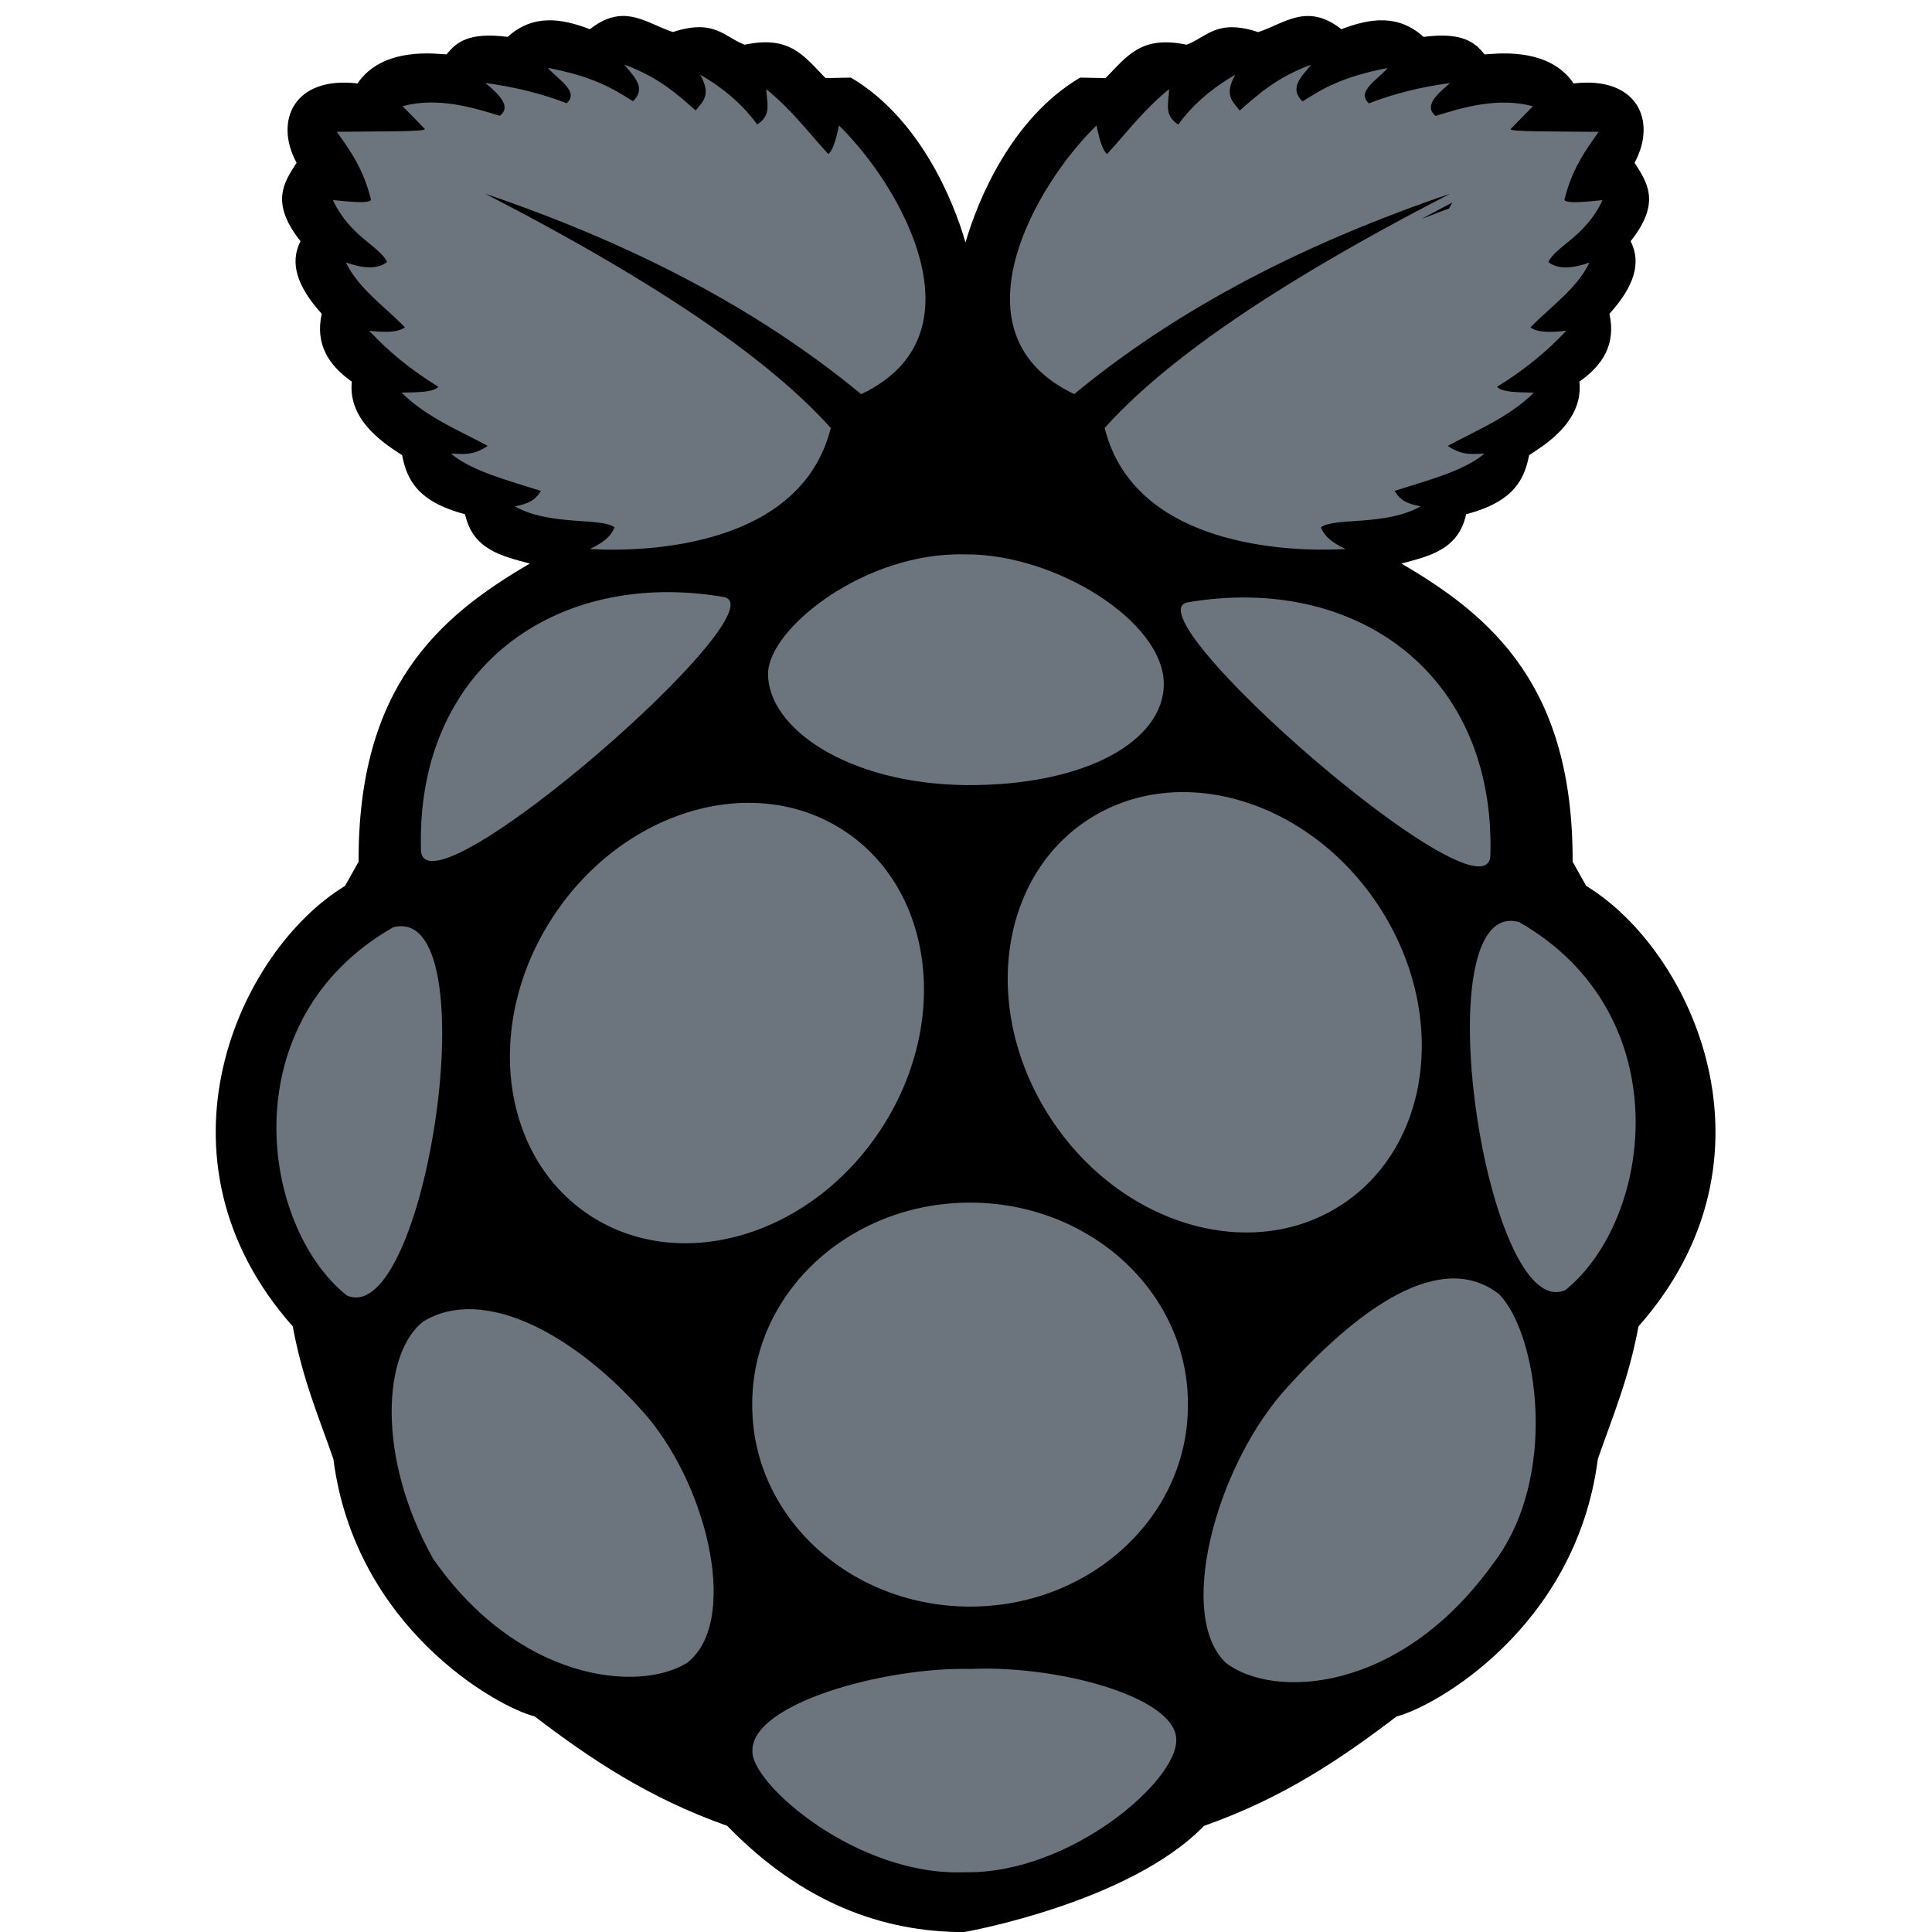
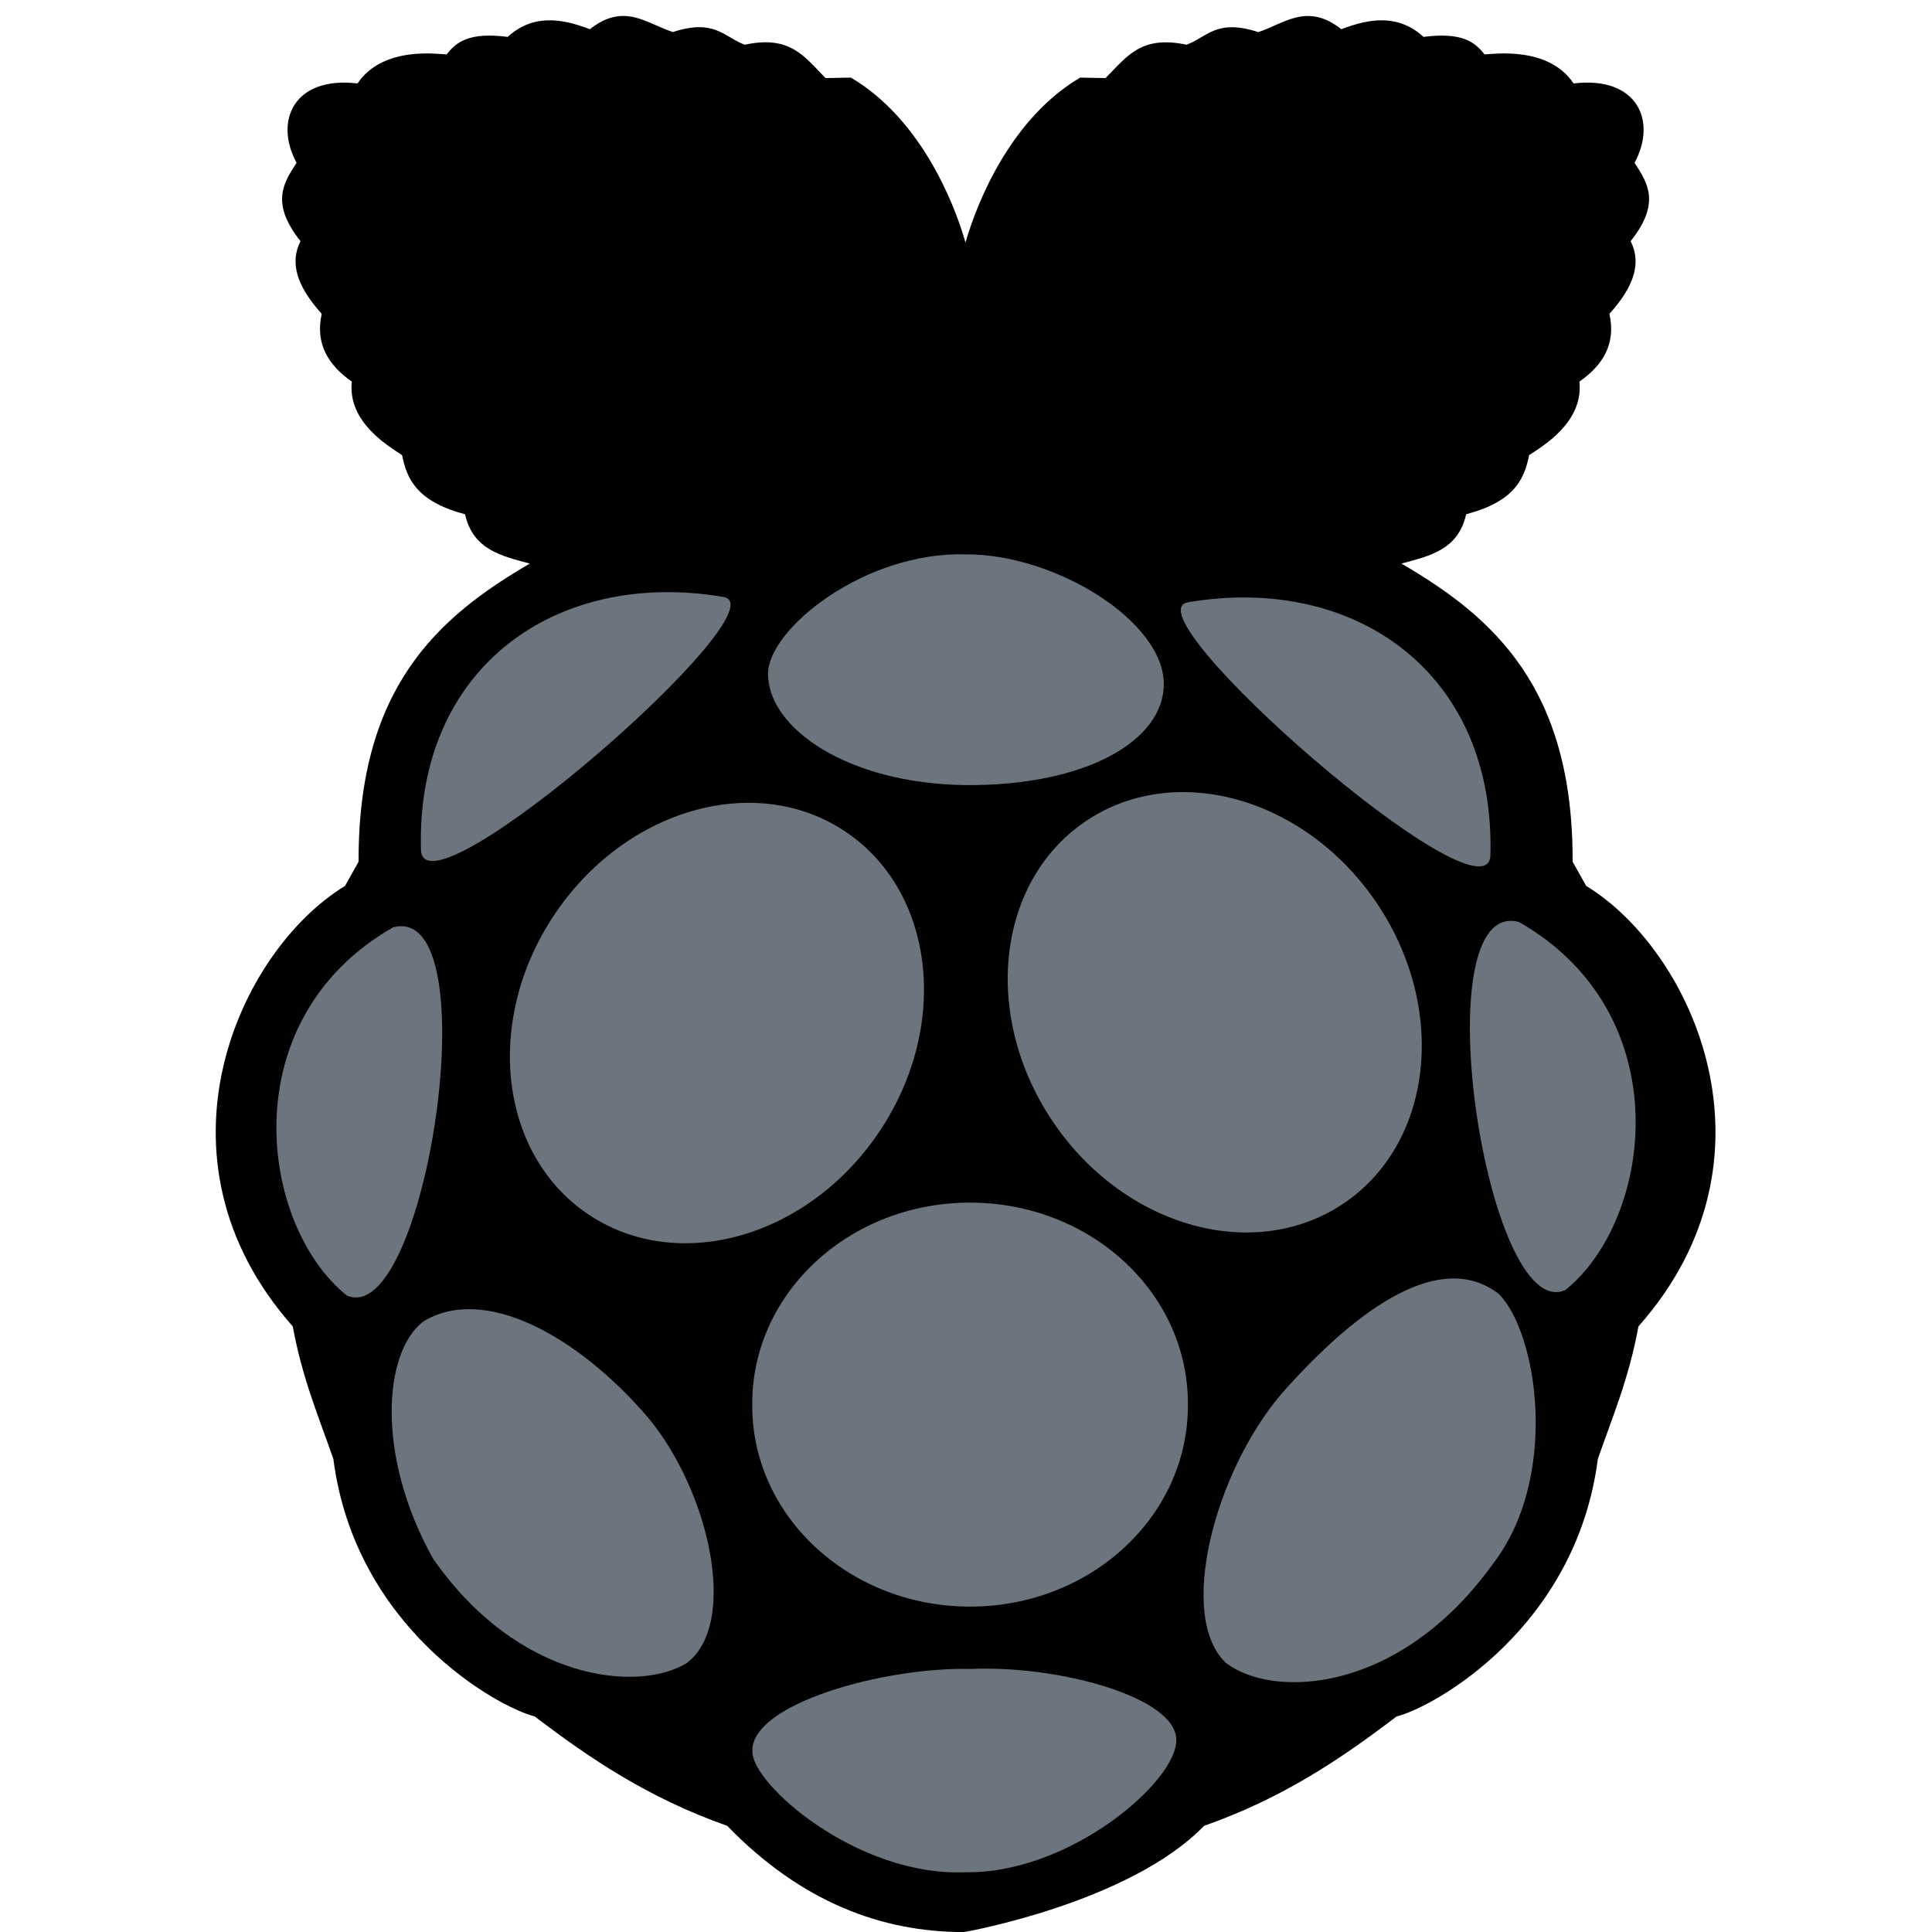
<svg xmlns="http://www.w3.org/2000/svg" width="375" viewBox="0 0 375 375" height="375" version="1.0">
  <path d="M 120.688 3.098 C 118.812 3.16 116.781 3.859 114.492 5.672 C 108.867 3.504 103.414 2.742 98.535 7.16 C 90.992 6.184 88.547 8.199 86.688 10.555 C 85.027 10.523 74.324 8.863 69.398 16.195 C 57.055 14.738 53.152 23.461 57.566 31.598 C 55.039 35.5 52.438 39.375 58.324 46.812 C 56.234 50.965 57.535 55.461 62.445 60.914 C 61.16 66.742 63.715 70.863 68.285 74.07 C 67.434 82.051 75.594 86.684 78.043 88.344 C 78.973 92.992 80.941 97.375 90.266 99.809 C 91.797 106.734 97.406 107.93 102.844 109.387 C 84.891 119.828 69.492 133.559 69.602 167.262 L 66.969 171.957 C 46.383 184.477 27.855 224.738 56.82 257.449 C 58.711 267.691 61.887 275.051 64.707 283.188 C 68.934 315.977 96.508 331.332 103.785 333.16 C 114.445 341.281 125.797 348.984 141.148 354.391 C 155.633 369.328 171.309 375.016 187.074 375.016 C 187.309 375.016 219.23 369.328 233.715 354.391 C 249.082 349 260.418 341.281 271.078 333.16 C 278.34 331.348 305.914 315.977 310.141 283.188 C 312.961 275.051 316.137 267.691 318.027 257.449 C 346.992 224.738 328.465 184.477 307.879 171.957 L 305.246 167.262 C 305.355 133.559 289.957 119.828 272.008 109.387 C 277.441 107.93 283.051 106.734 284.582 99.809 C 293.91 97.375 295.875 92.992 296.805 88.344 C 299.254 86.684 307.414 82.051 306.562 74.07 C 311.133 70.863 313.688 66.758 312.387 60.914 C 317.297 55.477 318.598 50.965 316.508 46.812 C 322.41 39.375 319.793 35.5 317.266 31.598 C 321.684 23.461 317.793 14.723 305.434 16.195 C 300.523 8.863 289.805 10.523 288.145 10.555 C 286.289 8.199 283.84 6.184 276.312 7.16 C 271.434 2.742 265.98 3.504 260.359 5.672 C 253.68 0.402 249.25 4.617 244.219 6.23 C 236.133 3.578 234.273 7.207 230.309 8.68 C 221.492 6.82 218.812 10.879 214.586 15.156 L 209.66 15.062 C 196.355 22.902 189.754 38.879 187.402 47.078 C 185.062 38.863 178.465 22.902 165.156 15.062 L 160.23 15.156 C 156.035 10.863 153.355 6.805 144.539 8.68 C 140.559 7.191 138.715 3.578 130.617 6.215 C 127.316 5.176 124.266 2.992 120.688 3.098 Z M 120.688 3.098" />
-   <path fill="#6C757D" d="M 94.199 37.609 C 129.484 55.816 150.008 70.539 161.254 83.074 C 155.492 106.164 125.457 107.215 114.477 106.566 C 116.723 105.512 118.609 104.258 119.277 102.336 C 116.52 100.383 106.746 102.133 99.93 98.289 C 102.547 97.75 103.77 97.223 104.996 95.285 C 98.551 93.238 91.613 91.457 87.523 88.047 C 89.723 88.078 91.781 88.543 94.664 86.543 C 88.887 83.43 82.738 80.965 77.949 76.207 C 80.941 76.133 84.145 76.18 85.09 75.078 C 79.809 71.824 75.348 68.184 71.66 64.199 C 75.828 64.695 77.594 64.262 78.602 63.535 C 74.621 59.441 69.555 55.988 67.152 50.949 C 70.25 52.02 73.086 52.422 75.129 50.859 C 73.77 47.789 67.961 45.992 64.613 38.832 C 67.883 39.145 71.336 39.547 72.031 38.832 C 70.516 32.648 67.914 29.18 65.371 25.582 C 72.359 25.477 82.938 25.613 82.457 25.027 L 78.137 20.609 C 84.969 18.766 91.938 20.902 97.02 22.484 C 99.293 20.688 96.973 18.41 94.199 16.102 C 99.992 16.875 105.242 18.207 109.984 20.035 C 112.508 17.758 108.34 15.465 106.328 13.172 C 115.281 14.875 119.074 17.262 122.855 19.648 C 125.582 17.047 122.996 14.812 121.152 12.52 C 127.906 15.031 131.391 18.254 135.047 21.445 C 136.285 19.773 138.207 18.535 135.898 14.488 C 140.699 17.246 144.309 20.516 146.973 24.16 C 149.945 22.285 148.738 19.695 148.754 17.324 C 153.742 21.383 156.902 25.691 160.773 29.906 C 161.547 29.332 162.23 27.414 162.836 24.359 C 174.73 35.902 191.52 64.973 167.156 76.504 C 146.414 59.379 121.648 46.938 94.199 37.609 Z M 281.453 37.609 C 246.168 55.816 225.645 70.539 214.414 83.074 C 220.176 106.148 250.195 107.199 261.18 106.566 C 258.934 105.512 257.059 104.258 256.391 102.336 C 259.148 100.383 268.922 102.133 275.738 98.289 C 273.121 97.75 271.898 97.223 270.676 95.285 C 277.117 93.223 284.059 91.457 288.145 88.047 C 285.945 88.078 283.887 88.543 281.004 86.543 C 286.785 83.43 292.934 80.965 297.719 76.207 C 294.73 76.133 291.523 76.18 290.578 75.078 C 295.859 71.824 300.305 68.184 304.008 64.199 C 299.824 64.711 298.074 64.277 297.055 63.547 C 301.051 59.457 306.098 56.004 308.516 50.965 C 305.418 52.035 302.582 52.438 300.539 50.875 C 301.902 47.805 307.711 46.008 311.055 38.848 C 307.789 39.16 304.332 39.562 303.637 38.848 C 305.152 32.664 307.758 29.195 310.297 25.598 C 303.312 25.492 292.73 25.629 293.211 25.043 L 297.535 20.625 C 290.703 18.781 283.73 20.918 278.652 22.5 C 276.375 20.703 278.699 18.426 281.469 16.117 C 275.676 16.891 270.426 18.223 265.703 20.066 C 263.176 17.789 267.344 15.496 269.355 13.203 C 260.402 14.906 256.609 17.293 252.828 19.68 C 250.09 17.062 252.676 14.828 254.52 12.535 C 247.766 15.047 244.281 18.27 240.625 21.461 C 239.383 19.789 237.465 18.547 239.773 14.504 C 234.969 17.262 231.359 20.531 228.695 24.172 C 225.723 22.285 226.93 19.695 226.914 17.309 C 221.926 21.367 218.77 25.676 214.895 29.891 C 214.121 29.32 213.438 27.398 212.836 24.344 C 200.938 35.887 184.148 64.957 208.512 76.488 C 229.223 59.379 254.008 46.938 281.453 37.609 Z M 281.453 37.609" />
  <path fill="#6C757D" d="M 230.57 272.633 C 230.695 294.172 211.859 311.73 188.516 311.84 C 165.172 311.949 146.137 294.594 146.012 273.055 C 146.012 272.914 146.012 272.773 146.012 272.633 C 145.887 251.094 164.707 233.539 188.066 233.43 C 211.426 233.32 230.445 250.676 230.57 272.215 Z M 163.824 161.234 C 181.344 172.719 184.504 198.734 170.875 219.359 C 157.258 239.984 132.008 247.391 114.492 235.91 C 96.973 224.426 93.812 198.41 107.441 177.785 C 121.074 157.16 146.32 149.754 163.824 161.234 Z M 211.117 159.145 C 193.598 170.625 190.438 196.645 204.066 217.27 C 217.684 237.895 242.934 245.301 260.449 233.816 C 277.969 222.336 281.129 196.316 267.5 175.691 C 253.867 155.082 228.633 147.676 211.117 159.145 Z M 76.293 180 C 95.207 174.934 82.676 258.27 67.293 251.438 C 50.363 237.816 44.91 197.93 76.293 180 Z M 294.84 178.961 C 275.926 173.895 288.457 257.23 303.836 250.398 C 320.77 236.777 326.219 196.891 294.84 178.961 Z M 230.586 116.902 C 263.223 111.383 290.375 130.785 289.277 166.195 C 288.207 179.77 218.551 118.914 230.586 116.902 Z M 140.406 115.863 C 107.77 110.348 80.613 129.746 81.715 165.156 C 82.781 178.715 152.426 117.879 140.406 115.863 Z M 187.293 107.605 C 167.805 107.094 149.125 122.062 149.078 130.754 C 149.031 141.309 164.477 152.109 187.434 152.387 C 210.867 152.559 225.832 143.738 225.895 132.848 C 225.969 120.496 204.578 107.418 187.293 107.605 Z M 188.484 323.941 C 205.461 323.199 228.262 329.41 228.309 337.656 C 228.59 345.668 207.645 363.75 187.371 363.395 C 166.367 364.309 145.781 346.191 146.043 339.902 C 145.719 330.715 171.602 323.523 188.484 323.941 Z M 125.75 275.098 C 137.848 289.664 143.363 315.277 133.266 322.824 C 123.723 328.59 100.535 326.219 84.055 302.527 C 72.945 282.66 74.371 262.438 82.18 256.488 C 93.844 249.375 111.871 258.984 125.75 275.098 Z M 248.785 270.48 C 235.699 285.805 228.418 313.777 237.961 322.777 C 247.082 329.77 271.586 328.793 289.68 303.672 C 302.816 286.797 298.418 258.625 290.918 251.156 C 279.766 242.527 263.75 253.559 248.785 270.48 Z M 248.785 270.48" />
  <path d="M 281.887 39.312 C 279.797 40.398 277.922 41.422 275.941 42.473 C 277.738 41.84 279.441 41.094 281.254 40.477 Z M 281.887 39.312" />
</svg>